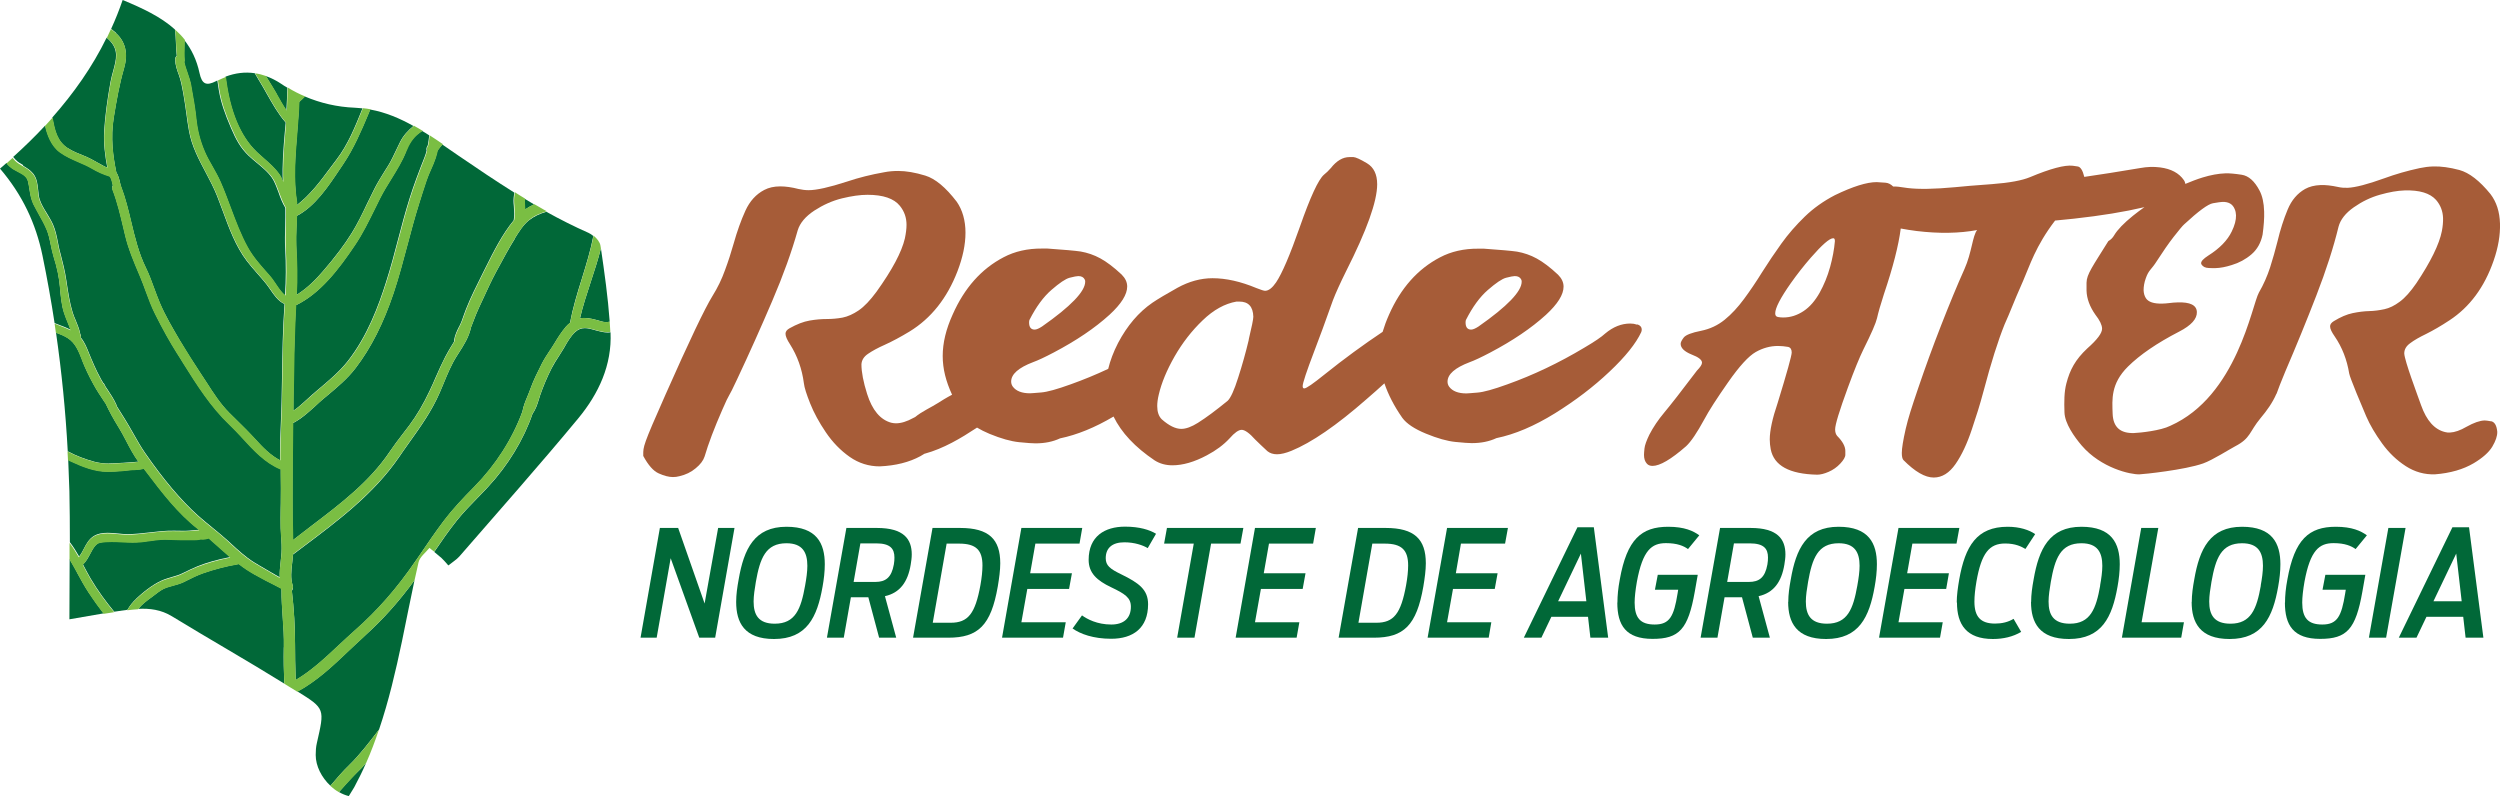
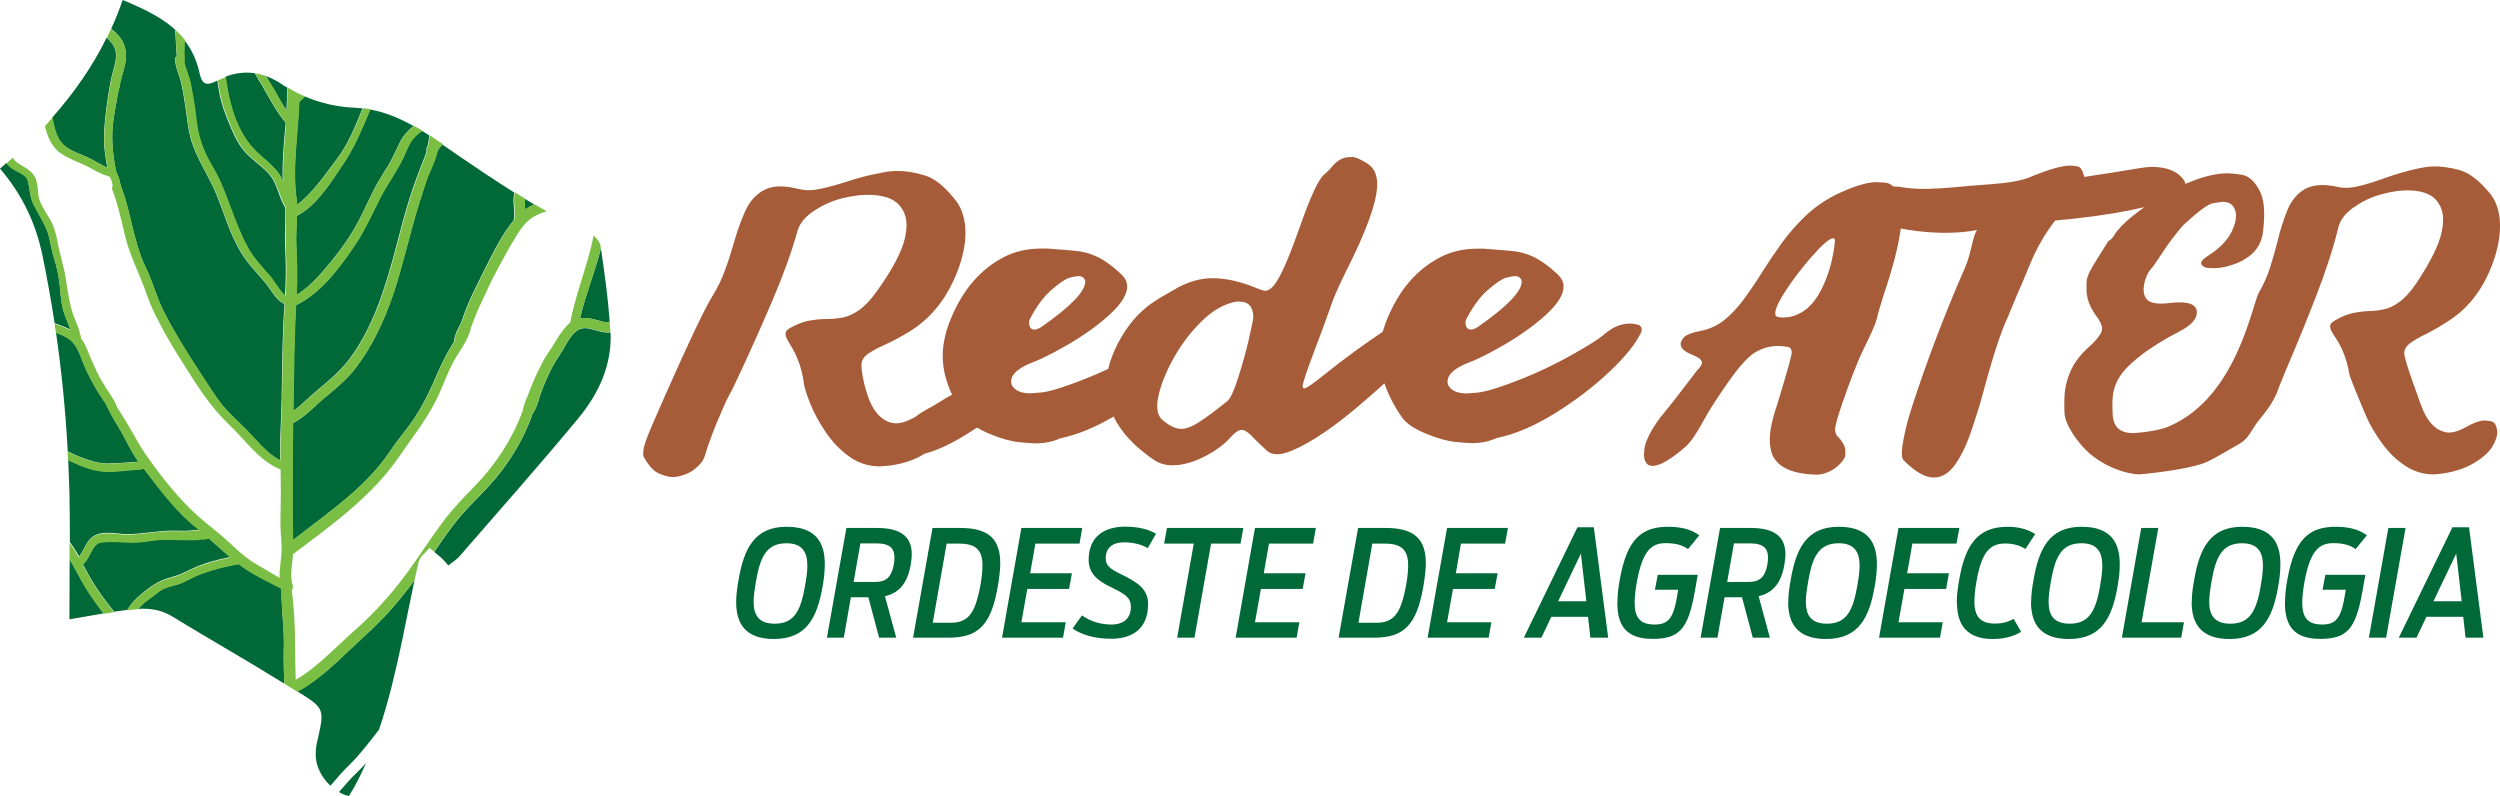
<svg xmlns="http://www.w3.org/2000/svg" id="Camada_2" viewBox="0 0 210.72 67.11">
  <defs>
    <style>
      .cls-1 {
        fill: #016838;
      }

      .cls-2 {
        fill: #a65c38;
      }

      .cls-3 {
        fill: #7abe43;
      }
    </style>
  </defs>
  <g id="Camada_1-2" data-name="Camada_1">
-     <polygon class="cls-1" points="55.62 44.5 57.16 44.5 59.39 50.87 60.53 44.5 61.91 44.5 60.28 53.75 58.94 53.75 56.53 47.05 55.35 53.75 53.99 53.75 55.62 44.5" />
    <path class="cls-1" d="M62.05,50.73c0-.61.09-1.24.21-1.89.44-2.56,1.32-4.44,4.03-4.44,2.55,0,3.23,1.4,3.23,3.16,0,.6-.07,1.24-.19,1.9-.45,2.55-1.32,4.4-4.09,4.4-2.5,0-3.19-1.39-3.19-3.12M67.86,49.36c.11-.61.19-1.17.19-1.67,0-1.12-.4-1.9-1.76-1.9-1.76,0-2.23,1.27-2.58,3.25-.1.6-.19,1.17-.19,1.66,0,1.11.4,1.87,1.78,1.87,1.74,0,2.21-1.24,2.56-3.21" />
    <path class="cls-1" d="M73.19,50.34h-1.47l-.6,3.41h-1.42l1.64-9.25h2.58c2.27,0,2.93.95,2.93,2.23,0,.28-.04.56-.09.87-.24,1.44-.9,2.37-2.17,2.65l.95,3.5h-1.44l-.91-3.41ZM73.78,49.05c.86,0,1.36-.36,1.56-1.47.04-.21.05-.42.05-.59,0-.74-.35-1.19-1.53-1.19h-1.34l-.57,3.25h1.84Z" />
    <path class="cls-1" d="M78.6,44.5h2.33c2.42,0,3.38.95,3.38,2.98,0,.57-.09,1.25-.21,1.96-.57,3.27-1.65,4.31-4.17,4.31h-2.97l1.64-9.25ZM80.13,52.49c1.46,0,2.07-.75,2.51-3.18.11-.62.17-1.17.17-1.65,0-1.29-.54-1.84-1.96-1.84h-1.06l-1.17,6.67h1.51Z" />
    <polygon class="cls-1" points="86.09 44.5 91.22 44.5 90.99 45.82 87.27 45.82 86.83 48.32 90.35 48.32 90.11 49.64 86.59 49.64 86.09 52.45 89.83 52.45 89.6 53.75 84.46 53.75 86.09 44.5" />
    <path class="cls-1" d="M90.4,52.98l.8-1.11c.43.31,1.27.77,2.47.77,1.06,0,1.65-.54,1.65-1.5,0-.77-.51-1.09-1.66-1.64-1.21-.57-1.9-1.21-1.9-2.31,0-1.99,1.36-2.8,3.07-2.8,1.22,0,2.07.27,2.61.6l-.7,1.21c-.4-.24-1.1-.49-1.97-.49-1.01,0-1.57.47-1.57,1.34,0,.62.36.9,1.31,1.36,1.49.73,2.26,1.29,2.26,2.52,0,2.01-1.27,2.91-3.11,2.91-1.5,0-2.6-.4-3.26-.87" />
    <polygon class="cls-1" points="100.62 45.82 98.12 45.82 98.36 44.5 104.8 44.5 104.56 45.82 102.08 45.82 100.68 53.75 99.22 53.75 100.62 45.82" />
    <polygon class="cls-1" points="105.78 44.5 110.91 44.5 110.68 45.82 106.96 45.82 106.52 48.32 110.04 48.32 109.8 49.64 106.28 49.64 105.78 52.45 109.52 52.45 109.29 53.75 104.15 53.75 105.78 44.5" />
    <path class="cls-1" d="M114.47,44.5h2.33c2.42,0,3.38.95,3.38,2.98,0,.57-.09,1.25-.21,1.96-.57,3.27-1.65,4.31-4.17,4.31h-2.97l1.64-9.25ZM116.01,52.49c1.46,0,2.07-.75,2.51-3.18.11-.62.17-1.17.17-1.65,0-1.29-.54-1.84-1.96-1.84h-1.06l-1.17,6.67h1.51Z" />
    <polygon class="cls-1" points="121.97 44.5 127.1 44.5 126.86 45.82 123.14 45.82 122.71 48.32 126.23 48.32 125.99 49.64 122.47 49.64 121.97 52.45 125.7 52.45 125.48 53.75 120.33 53.75 121.97 44.5" />
    <path class="cls-1" d="M132.95,44.44h1.39l1.21,9.31h-1.5l-.2-1.76h-3.09l-.84,1.76h-1.48l4.52-9.31ZM133.71,50.68l-.46-4.02-1.92,4.02h2.38Z" />
    <path class="cls-1" d="M136.33,50.79c0-.57.06-1.22.2-1.95.6-3.38,1.82-4.44,4.08-4.44,1.37,0,2.11.35,2.62.72l-.95,1.16c-.36-.26-.9-.5-1.86-.5-1.21,0-1.96.6-2.45,3.25-.12.69-.19,1.31-.19,1.76,0,1.3.49,1.85,1.69,1.85,1.26,0,1.62-.68,1.93-2.62l.05-.31h-1.96l.24-1.26h3.37l-.25,1.42c-.56,3.17-1.31,3.98-3.56,3.98s-2.97-1.15-2.97-3.06" />
    <path class="cls-1" d="M146.83,50.34h-1.47l-.6,3.41h-1.42l1.64-9.25h2.58c2.27,0,2.93.95,2.93,2.23,0,.28-.04.56-.09.87-.24,1.44-.9,2.37-2.17,2.65l.95,3.5h-1.44l-.91-3.41ZM147.41,49.05c.86,0,1.36-.36,1.56-1.47.04-.21.05-.42.05-.59,0-.74-.35-1.19-1.53-1.19h-1.34l-.57,3.25h1.84Z" />
    <path class="cls-1" d="M150.73,50.73c0-.61.09-1.24.21-1.89.44-2.56,1.32-4.44,4.03-4.44,2.55,0,3.23,1.4,3.23,3.16,0,.6-.07,1.24-.19,1.9-.45,2.55-1.32,4.4-4.09,4.4-2.5,0-3.2-1.39-3.2-3.12M156.55,49.36c.11-.61.19-1.17.19-1.67,0-1.12-.4-1.9-1.76-1.9-1.76,0-2.23,1.27-2.58,3.25-.1.6-.19,1.17-.19,1.66,0,1.11.4,1.87,1.78,1.87,1.74,0,2.21-1.24,2.56-3.21" />
    <polygon class="cls-1" points="160.02 44.5 165.15 44.5 164.91 45.82 161.19 45.82 160.75 48.32 164.27 48.32 164.04 49.64 160.52 49.64 160.02 52.45 163.75 52.45 163.52 53.75 158.38 53.75 160.02 44.5" />
    <path class="cls-1" d="M164.93,50.78c0-.59.09-1.24.21-1.94.5-2.82,1.48-4.44,4.08-4.44,1.02,0,1.82.27,2.32.62l-.82,1.25c-.34-.2-.84-.46-1.71-.46-1.34,0-2,.81-2.42,3.21-.11.65-.17,1.21-.17,1.69,0,1.26.51,1.85,1.74,1.85.57,0,1.1-.12,1.56-.4l.64,1.1c-.69.41-1.5.6-2.38.6-2.23,0-3.03-1.22-3.03-3.07" />
    <path class="cls-1" d="M171.2,50.73c0-.61.09-1.24.21-1.89.44-2.56,1.32-4.44,4.03-4.44,2.55,0,3.23,1.4,3.23,3.16,0,.6-.07,1.24-.19,1.9-.45,2.55-1.32,4.4-4.09,4.4-2.5,0-3.2-1.39-3.2-3.12M177.01,49.36c.11-.61.19-1.17.19-1.67,0-1.12-.4-1.9-1.76-1.9-1.76,0-2.23,1.27-2.58,3.25-.1.6-.19,1.17-.19,1.66,0,1.11.4,1.87,1.79,1.87,1.73,0,2.21-1.24,2.56-3.21" />
    <polygon class="cls-1" points="180.48 44.5 181.92 44.5 180.51 52.45 184.08 52.45 183.85 53.75 178.85 53.75 180.48 44.5" />
    <path class="cls-1" d="M184.74,50.73c0-.61.09-1.24.21-1.89.44-2.56,1.32-4.44,4.03-4.44,2.55,0,3.23,1.4,3.23,3.16,0,.6-.07,1.24-.19,1.9-.45,2.55-1.32,4.4-4.09,4.4-2.5,0-3.2-1.39-3.2-3.12M190.55,49.36c.11-.61.19-1.17.19-1.67,0-1.12-.4-1.9-1.76-1.9-1.76,0-2.23,1.27-2.58,3.25-.1.6-.19,1.17-.19,1.66,0,1.11.4,1.87,1.79,1.87,1.73,0,2.21-1.24,2.56-3.21" />
    <path class="cls-1" d="M192.6,50.79c0-.57.06-1.22.2-1.95.6-3.38,1.82-4.44,4.08-4.44,1.37,0,2.11.35,2.62.72l-.95,1.16c-.36-.26-.9-.5-1.86-.5-1.21,0-1.96.6-2.45,3.25-.12.69-.19,1.31-.19,1.76,0,1.3.49,1.85,1.69,1.85,1.26,0,1.62-.68,1.93-2.62l.05-.31h-1.96l.24-1.26h3.37l-.25,1.42c-.56,3.17-1.31,3.98-3.56,3.98s-2.97-1.15-2.97-3.06" />
    <polygon class="cls-1" points="201.31 44.5 202.76 44.5 201.12 53.75 199.67 53.75 201.31 44.5" />
    <path class="cls-1" d="M206.72,44.44h1.39l1.21,9.31h-1.5l-.2-1.76h-3.1l-.84,1.76h-1.49l4.52-9.31ZM207.49,50.68l-.46-4.02-1.92,4.02h2.38Z" />
    <path class="cls-2" d="M137.97,27.36c-.17-.06-.35-.09-.56-.09-.74,0-1.44.28-2.11.84-.31.29-.9.69-1.77,1.2-2.12,1.27-4.28,2.3-6.49,3.09-1.16.42-1.99.65-2.5.69-.51.04-.82.07-.94.07-.69,0-1.17-.19-1.45-.56-.1-.14-.14-.28-.14-.43,0-.62.62-1.17,1.86-1.64.39-.14.97-.41,1.73-.81,1.9-1,3.47-2.06,4.7-3.18,1-.92,1.49-1.71,1.49-2.38,0-.37-.16-.7-.47-1.01-.66-.62-1.26-1.07-1.79-1.36-.53-.29-1.09-.48-1.66-.58-.47-.07-1.41-.15-2.8-.25h-.46c-1.22-.01-2.3.24-3.23.73-1.88.98-3.31,2.59-4.3,4.83-.22.49-.4.98-.54,1.45-1.63,1.09-3.26,2.28-4.88,3.58-.98.79-1.55,1.19-1.73,1.19-.09,0-.13-.07-.13-.2,0-.24.32-1.22.97-2.92.42-1.09.95-2.53,1.58-4.31.23-.6.6-1.42,1.11-2.45,1.74-3.44,2.62-5.88,2.62-7.33,0-.84-.29-1.43-.86-1.77-.57-.34-.95-.51-1.14-.52h-.33c-.57,0-1.09.31-1.58.93-.18.21-.38.4-.58.56-.47.41-1.15,1.88-2.03,4.4-.83,2.36-1.49,3.91-2,4.67-.32.47-.63.71-.93.71-.1,0-.35-.08-.73-.23-1.32-.55-2.55-.83-3.7-.83-.99,0-1.98.27-2.96.81-.93.52-1.64.94-2.11,1.26-1.16.8-2.12,1.93-2.89,3.39-.39.76-.66,1.48-.83,2.18-1.04.49-2.09.92-3.15,1.3-1.16.42-1.99.65-2.5.69-.51.04-.82.07-.94.07-.69,0-1.17-.19-1.45-.56-.1-.14-.14-.28-.14-.43,0-.62.62-1.17,1.86-1.64.39-.14.97-.41,1.73-.81,1.9-1,3.47-2.06,4.7-3.18,1-.92,1.49-1.71,1.49-2.38,0-.37-.16-.7-.47-1.01-.66-.62-1.26-1.07-1.79-1.36-.53-.29-1.09-.48-1.66-.58-.47-.07-1.4-.15-2.8-.25h-.46c-1.22-.01-2.3.24-3.23.73-1.88.98-3.31,2.59-4.3,4.83-.56,1.23-.84,2.39-.84,3.49s.27,2.14.79,3.27c-.48.25-.91.52-1.19.7-.51.33-1.39.73-1.92,1.18-.05.02-.09.04-.14.07-.56.31-1.05.46-1.48.46-.14,0-.27-.02-.4-.05-.92-.25-1.6-1.06-2.03-2.42-.32-1.01-.48-1.85-.48-2.5.02-.35.2-.65.56-.89.35-.24.82-.5,1.41-.76.64-.29,1.33-.66,2.09-1.12,1.81-1.11,3.16-2.8,4.04-5.09.44-1.15.67-2.23.67-3.24s-.25-1.91-.74-2.61c-.92-1.2-1.8-1.94-2.65-2.2-.85-.26-1.61-.39-2.28-.39-.39,0-.79.03-1.19.11-1.08.19-2.13.45-3.14.79-1.48.48-2.55.72-3.22.72-.3,0-.58-.04-.85-.1-.58-.15-1.09-.22-1.54-.22-.52,0-.97.1-1.35.3-.69.36-1.22.94-1.59,1.75-.37.81-.7,1.74-.99,2.77-.21.74-.45,1.49-.73,2.24-.27.76-.62,1.48-1.05,2.17-.65,1.05-1.97,3.82-3.96,8.31-1.93,4.35-1.88,4.4-1.88,5.08v.1c.42.78.85,1.27,1.3,1.47.44.2.85.31,1.2.31.18,0,.36-.02.54-.07.53-.12.99-.34,1.38-.67.39-.32.64-.65.75-.99.32-1.09.82-2.41,1.5-3.96.67-1.55.42-.77,1.25-2.57,1.03-2.19,2.01-4.38,2.95-6.58.94-2.19,1.65-4.18,2.15-5.96.19-.62.66-1.17,1.4-1.66.74-.48,1.52-.83,2.33-1.03.82-.2,1.53-.3,2.15-.3,1.32,0,2.23.31,2.73.93.38.47.56,1,.56,1.6,0,.34-.05.72-.14,1.15-.27,1.15-1.07,2.65-2.39,4.49-.53.72-1.03,1.25-1.5,1.57-.47.32-.92.52-1.36.61-.44.08-.88.12-1.33.12s-.94.04-1.45.13c-.52.09-1.08.31-1.69.65-.23.13-.34.28-.34.46,0,.21.13.51.38.89.62.98,1.01,2.07,1.17,3.29.04.36.22.92.53,1.7.31.78.75,1.59,1.32,2.43.57.84,1.24,1.53,2.01,2.07.77.54,1.62.8,2.53.8,1.35-.06,2.49-.35,3.43-.86.12-.07.24-.14.35-.21h.02s0,0,0,0c0,0,0,0,0,0,1.58-.43,3.04-1.3,4.36-2.17.01,0,.02-.02.04-.03.3.18.65.36,1.06.53.97.4,1.8.63,2.48.7.68.07,1.15.1,1.39.1.79,0,1.47-.14,2.07-.42,1.44-.3,2.94-.91,4.51-1.84.66,1.36,1.82,2.59,3.47,3.7.43.27.92.41,1.49.41.88,0,1.85-.28,2.9-.84.78-.41,1.42-.89,1.92-1.43.42-.48.76-.72,1.02-.72s.65.27,1.14.82c.27.27.62.6,1.03.98.21.17.48.26.81.26s.74-.1,1.21-.29c1.69-.69,3.81-2.14,6.34-4.36.55-.47,1.05-.92,1.5-1.33.32.94.81,1.91,1.51,2.91.36.49,1.02.93,1.99,1.33.97.4,1.79.63,2.48.7.68.07,1.15.1,1.39.1.79,0,1.47-.14,2.07-.42,1.56-.32,3.2-1.02,4.93-2.09,1.72-1.07,3.26-2.24,4.6-3.51,1.35-1.27,2.24-2.39,2.68-3.34.03-.08.04-.15.04-.22,0-.19-.11-.33-.34-.42M123.57,26.95c.55-1.08,1.16-1.92,1.84-2.51.68-.59,1.19-.94,1.54-1.03.35-.09.6-.14.73-.14.27,0,.45.1.54.29.03.05.04.11.04.18,0,.82-1.21,2.08-3.64,3.78-.26.17-.47.26-.62.26-.31,0-.47-.2-.47-.6,0-.1.01-.17.04-.24M86.78,26.95c.55-1.08,1.16-1.92,1.84-2.51.68-.59,1.19-.94,1.54-1.03.35-.09.6-.14.73-.14.27,0,.45.1.54.29.03.05.04.11.04.18,0,.82-1.21,2.08-3.64,3.78-.26.17-.47.26-.62.26-.31,0-.47-.2-.47-.6,0-.1.01-.17.04-.24M105.26,28.63c-.26,1.09-.56,2.16-.9,3.21-.33,1.05-.63,1.7-.88,1.94-.98.8-1.81,1.42-2.51,1.86-.54.34-1.01.51-1.4.51-.49,0-1.04-.27-1.65-.81-.25-.25-.38-.62-.38-1.11,0-.28.04-.6.13-.97.23-.99.67-2.05,1.33-3.21.66-1.15,1.45-2.17,2.37-3.05.91-.88,1.87-1.41,2.85-1.58h.22c.78-.01,1.18.42,1.2,1.28,0,.2-.13.84-.39,1.93" />
    <path class="cls-2" d="M209.96,35.51c-.26-.05-.44-.07-.54-.07-.4.01-.91.19-1.52.53-.53.31-.99.47-1.41.49-.13,0-.26,0-.39-.04-.9-.21-1.57-.97-2.03-2.26-.34-.96-1.39-3.74-1.42-4.37,0-.34.17-.63.51-.87.33-.25.77-.5,1.33-.77.6-.3,1.26-.68,1.97-1.15,1.71-1.12,2.95-2.8,3.72-5.02.39-1.12.57-2.17.54-3.14-.03-1-.3-1.82-.8-2.48-.92-1.13-1.79-1.8-2.62-2.03-.83-.22-1.56-.32-2.21-.3-.38.01-.76.06-1.14.14-1.03.22-2.03.51-2.99.86-1.41.51-2.43.77-3.07.8-.29.01-.56-.01-.82-.07-.56-.12-1.05-.18-1.49-.16-.5.02-.93.13-1.29.33-.65.37-1.14.94-1.47,1.74-.33.79-.62,1.69-.86,2.7-.18.72-.39,1.45-.62,2.18-.24.73-.55,1.44-.94,2.11-.59,1.03-1.84,8.73-7.47,11.23-.81.41-2.54.59-3.05.61-1.17.04-1.77-.5-1.81-1.63-.04-1.2-.17-2.52,1.29-3.97,1-.99,2.44-1.98,4.32-2.95,1.01-.52,1.51-1.07,1.49-1.65-.02-.58-.57-.85-1.64-.81-.22,0-.46.03-.73.06-.19.02-.37.04-.54.04-.71.02-1.18-.13-1.39-.46-.12-.19-.18-.41-.19-.67,0-.3.05-.64.19-1.02.25-.71.46-.69.94-1.46.49-.76.95-1.43,1.4-2.01.45-.57.74-.93.89-1.06,1.2-1.11,2.01-1.71,2.43-1.78.42-.07.68-.11.78-.11.53-.02.88.18,1.05.61.07.15.1.33.11.52.01.39-.11.85-.36,1.36-.36.75-1.02,1.43-1.99,2.04-.4.26-.6.47-.59.64,0,.03.01.07.03.1.12.19.32.29.61.3.28.01.47.02.56.01.42-.01.88-.1,1.38-.26.61-.18,1.17-.48,1.66-.9s.8-.98.94-1.67c.1-.74.15-1.39.13-1.94-.02-.73-.15-1.32-.39-1.77-.42-.8-.92-1.24-1.5-1.33-.58-.09-1.04-.13-1.37-.12-.6.02-1.24.14-1.93.35-.49.15-.97.34-1.45.54-.02-.1-.05-.21-.12-.31-.42-.61-1.09-.96-2.01-1.08-.55-.07-1.1-.05-1.65.05-1.84.31-3.42.56-4.74.75-.13-.55-.32-.85-.56-.88-.24-.04-.38-.06-.41-.06-.68-.08-1.88.24-3.6.96-.67.28-1.74.48-3.21.59-1.47.11-2.52.19-3.14.26-1.72.16-3.04.18-3.95.07l-.79-.11c-.15-.02-.3-.02-.45-.02-.19-.19-.4-.3-.64-.32-.45-.03-.69-.05-.75-.05-.84,0-2.01.37-3.52,1.1-.96.5-1.81,1.1-2.54,1.81-.73.71-1.39,1.46-1.97,2.27-.58.81-1.12,1.61-1.63,2.42-.5.81-1.01,1.56-1.52,2.25-.51.69-1.05,1.28-1.63,1.75-.58.47-1.24.78-1.98.93-.81.16-1.3.35-1.47.57-.17.22-.26.4-.26.53,0,.35.31.65.92.9.58.22.88.45.88.69,0,.16-.15.38-.43.67-1.32,1.75-2.24,2.92-2.75,3.53-.51.61-.93,1.23-1.26,1.87-.24.5-.38.88-.41,1.16-.03.27-.04.46-.04.54,0,.32.08.57.25.75.11.12.27.18.47.18.62,0,1.56-.55,2.83-1.66.42-.39.92-1.14,1.52-2.24.39-.74,1.07-1.79,2.02-3.15.95-1.36,1.73-2.21,2.33-2.55.6-.34,1.23-.51,1.87-.51.28,0,.57.03.86.08.2.05.3.21.3.47s-.39,1.67-1.18,4.24c-.45,1.32-.67,2.35-.67,3.09,0,.28.03.55.08.82.27,1.39,1.58,2.1,3.92,2.15.27,0,.59-.08.96-.24.37-.16.7-.39.98-.69.28-.3.43-.55.43-.75,0-.21,0-.31,0-.32,0-.38-.23-.81-.69-1.27-.11-.13-.17-.31-.17-.55,0-.4.36-1.57,1.07-3.51.55-1.5.99-2.57,1.31-3.22.68-1.36,1.06-2.24,1.15-2.64.1-.45.29-1.13.58-2.02.77-2.28,1.24-4.12,1.42-5.54.43.08.86.15,1.33.21,1.9.23,3.6.2,5.11-.08-.39.47-.45,1.91-1.07,3.29-.62,1.38-1.27,2.96-1.97,4.75-.7,1.79-1.34,3.55-1.93,5.29-.59,1.74-.82,2.45-1.05,3.42-.22.97-.33,1.65-.33,2.04,0,.28.04.48.13.59.98.99,1.83,1.48,2.56,1.48.71,0,1.32-.39,1.84-1.14.52-.75.98-1.73,1.38-2.94s.62-1.86.99-3.24c.62-2.35,1.21-4.21,1.76-5.58.12-.27.23-.53.34-.78.48-1.18.89-2.15,1.23-2.91.55-1.25,1.03-2.9,2.69-5.07.05,0,.58-.05,1.6-.16,2.27-.25,4.24-.57,5.93-.97-.34.24-.66.48-.96.72-.78.63-1.31,1.18-1.59,1.65-.12.21-.29.38-.49.49-1.32,2.13-1.83,2.79-1.84,3.51v.67c.02.67.27,1.35.75,2.03.36.46.55.85.56,1.16.01.38-.4.93-1.25,1.68-1,.94-1.46,1.79-1.76,2.95-.19.72-.19,1.55-.16,2.44.03.93.82,2.05,1.45,2.79,1.63,1.9,4.12,2.46,4.88,2.43.33-.01,3.81-.37,5.36-.92.77-.27,2.32-1.25,2.69-1.44,1.33-.69,1.18-1.21,2.15-2.38.53-.63,1.01-1.3,1.33-2.04,0,0,.02-.01.02-.02.16-.45.32-.87.73-1.86.92-2.14,1.79-4.27,2.62-6.41.83-2.14,1.45-4.07,1.87-5.8.16-.6.59-1.15,1.29-1.64.7-.49,1.43-.84,2.21-1.06.78-.22,1.46-.34,2.06-.36,1.27-.04,2.15.23,2.66.8.38.44.57.95.59,1.52.01.33-.02.7-.1,1.11-.22,1.11-.94,2.58-2.15,4.39-.49.71-.95,1.23-1.4,1.56-.44.33-.87.54-1.29.63-.42.09-.84.15-1.28.16-.44.01-.9.07-1.39.17-.49.1-1.03.33-1.6.68-.21.13-.32.28-.31.45,0,.2.14.48.39.84.63.92,1.03,1.96,1.22,3.12.05.34,1.11,2.86,1.43,3.6.32.74.77,1.5,1.34,2.29.57.79,1.24,1.43,2,1.92.76.49,1.58.72,2.46.69,1.3-.1,2.39-.42,3.27-.94.75-.45,1.27-.91,1.56-1.39.29-.49.43-.9.42-1.26-.05-.54-.23-.83-.53-.89M154.25,22.52c-.21.77-.51,1.49-.88,2.16-.38.67-.82,1.19-1.35,1.54s-1.09.54-1.71.54c-.14,0-.29-.01-.45-.04-.16-.03-.23-.13-.23-.31,0-.45.44-1.3,1.32-2.55.53-.75,1.09-1.46,1.67-2.13.96-1.1,1.59-1.65,1.9-1.65.1,0,.14.08.14.25-.06.7-.2,1.43-.41,2.2" />
    <path class="cls-1" d="M48.88,26.83c.11-.02.22-.03.35-.03.44,0,.89.12,1.42.28.15.05.31.07.45.07.1,0,.19-.01.29-.04-.15-2.07-.44-4.13-.74-6.18-.24.96-.55,1.89-.85,2.81-.33,1-.67,2.04-.91,3.08" />
    <path class="cls-1" d="M50.17,27.83c-.31-.09-.6-.17-.88-.17-.31,0-.57.11-.81.33-.36.33-.62.77-.87,1.21l-.09.16c-.13.22-.27.43-.4.64-.23.35-.44.69-.63,1.05-.38.75-.7,1.51-.96,2.26-.04.1-.07.21-.1.32-.13.43-.27.87-.54,1.24-.74,2.17-2.08,4.38-3.78,6.2-.29.32-.6.63-.89.93-.58.59-1.17,1.2-1.7,1.86-.68.85-1.31,1.76-1.92,2.66.21.17.41.34.61.51.17.15.31.33.58.63.36-.29.69-.49.93-.76,3.36-3.87,6.76-7.7,10.03-11.65,1.7-2.06,2.84-4.48,2.71-7.24-.07,0-.14.02-.21.02-.37,0-.72-.1-1.06-.19" />
    <path class="cls-1" d="M25.17,9.47c-.04.57-.08,1.15-.13,1.72-.16,1.93-.32,3.93-.02,5.88.01.09,0,.17-.03.24,1.14-.87,2.02-2.04,2.86-3.18.17-.23.34-.46.52-.69.96-1.26,1.57-2.77,2.16-4.24,0-.02.02-.05.03-.07-.21-.02-.43-.04-.65-.05-1.5-.06-2.9-.39-4.22-.95-.15.16-.31.31-.48.46-.01.3-.03.59-.04.87" />
    <path class="cls-1" d="M6.52,48.28c-.21-.38-.42-.77-.65-1.15,0,1.66-.02,3.34-.02,5.07,1.09-.18,2.01-.35,2.89-.5-.41-.53-.83-1.11-1.27-1.77-.35-.53-.66-1.1-.96-1.65" />
-     <path class="cls-1" d="M1.93,13.96c.3.18.61.36.86.66.33.41.38.92.43,1.41.03.28.05.54.12.76.13.41.36.79.61,1.19.18.3.37.61.52.94.21.48.32,1.02.42,1.54.05.26.1.51.16.75l.03.09c.21.8.4,1.55.52,2.37l.02.14c.13.85.26,1.73.51,2.54.07.23.17.45.26.67.15.36.3.73.38,1.14.04.06.05.13.05.2,0,.03,0,.07,0,.1.31.38.5.85.65,1.23.29.71.63,1.53,1.07,2.31.05.09.1.17.16.27.04.02.07.06.09.1.03.05.05.11.08.16l.03.06c.05.07.1.15.15.22.28.42.57.86.77,1.32.02.04.02.08.03.11.22.36.45.71.67,1.07.25.4.48.81.71,1.21.31.55.63,1.12.99,1.64,1.55,2.24,3.01,3.98,4.48,5.3.39.35.8.68,1.19,1,.42.35.86.7,1.28,1.08.09.08.18.17.27.25.61.56,1.25,1.15,1.95,1.59.32.2.65.39.98.58.18.11.37.21.55.32l.06.03c.12.07.36.22.6.35-.02-.45.03-.91.08-1.35.03-.25.05-.49.07-.73.03-.45,0-.91-.03-1.37-.01-.22-.03-.45-.04-.67-.02-.56,0-1.12,0-1.66,0-.16,0-.32.01-.48.02-.84,0-1.69,0-2.52v-.34c-1.3-.53-2.28-1.59-3.22-2.62-.38-.41-.73-.79-1.11-1.15-1.57-1.49-2.75-3.37-3.89-5.18-.17-.28-.35-.55-.52-.83-.61-.96-1.21-2.04-1.84-3.3-.31-.63-.55-1.28-.79-1.91-.15-.42-.32-.85-.49-1.27l-.08-.19c-.46-1.09-.9-2.11-1.18-3.29-.04-.18-.09-.37-.13-.55-.26-1.09-.52-2.22-.93-3.28-.05-.12-.04-.25.03-.35-.05-.27-.16-.73-.3-.78-.51-.16-.97-.36-1.48-.66-.36-.21-.75-.38-1.13-.54-.52-.22-1.06-.46-1.54-.81-.75-.54-1.09-1.5-1.26-2.25-.85.92-1.76,1.8-2.7,2.65.07.08.14.16.21.24.18.18.4.32.64.45" />
    <path class="cls-1" d="M9.2,39.06c.32,0,.63-.02.93-.04.04,0,.12,0,.22-.01.64-.04,1.08-.07,1.32-.1-.4-.55-.72-1.15-1.02-1.73-.21-.4-.43-.82-.68-1.22-.4-.65-.75-1.28-1.05-1.93l-.13-.19c-.31-.46-.62-.93-.9-1.44-.39-.7-.71-1.38-.98-2.08v-.02c-.28-.72-.55-1.39-1.18-1.8-.29-.19-.65-.34-1.01-.47.48,3.32.81,6.66.99,10.01.67.36,1.44.66,2.25.88.38.1.78.15,1.25.15" />
    <path class="cls-1" d="M5.95,27.79c-.07-.21-.16-.43-.25-.65-.1-.25-.21-.52-.3-.79-.22-.68-.28-1.41-.34-2.12-.07-.82-.24-1.68-.54-2.62-.1-.33-.17-.67-.24-1-.09-.44-.17-.85-.33-1.24-.19-.46-.42-.88-.67-1.32-.15-.26-.3-.54-.44-.81-.21-.43-.29-.89-.36-1.34-.03-.22-.07-.43-.12-.64-.1-.41-.44-.59-.85-.8-.25-.13-.5-.26-.71-.46-.09-.08-.17-.17-.25-.27-.18.16-.36.33-.55.48,1.9,2.23,3.02,4.63,3.58,7.33.39,1.89.73,3.79,1.02,5.69.14.06.29.11.43.17.3.11.62.23.91.39" />
    <path class="cls-1" d="M7.07,46.25c.21-.41.43-.83.87-1.09.29-.17.65-.25,1.14-.25.3,0,.61.03.91.06.26.03.5.05.71.05h.04c.61,0,1.24-.07,1.84-.14.67-.08,1.37-.16,2.07-.15h.03c.23,0,.47.01.71.01s.43,0,.62-.02c.04,0,.11-.01.19-.02.18-.02.43-.04.61-.04-.04-.04-.09-.07-.13-.1-1.71-1.33-3.04-3.09-4.33-4.79l-.22-.29c-.18.07-.44.09-.79.11-.06,0-.11,0-.13,0-.63.07-1.37.15-2.1.15h-.05c-1.1,0-2.17-.45-2.99-.83-.11-.05-.21-.1-.32-.16.04.89.07,1.77.1,2.66.03,1.42.04,2.85.04,4.29.3.39.55.8.78,1.2.16-.19.29-.43.41-.67" />
-     <path class="cls-1" d="M43.41,20.08v.02c-.51.81-.97,1.67-1.42,2.5l-.19.35c-.39.72-.73,1.48-1.07,2.21-.13.28-.26.56-.39.84-.17.36-.31.74-.45,1.1-.06.16-.12.33-.19.49-.17.82-.62,1.52-1.05,2.19-.05.08-.11.17-.16.25-.45.71-.78,1.51-1.1,2.29-.1.25-.2.49-.31.74-.68,1.58-1.61,2.88-2.59,4.25-.28.4-.58.81-.86,1.23-2.1,3.07-5.12,5.34-8.04,7.53-.3.22-.59.45-.89.67-.02.24-.04.47-.07.7-.08.68-.15,1.32.04,1.91.05.16.03.32-.07.44.18,1.57.27,3.08.27,4.49,0,.91.01,1.86.05,3.05,1.34-.79,2.5-1.88,3.63-2.94.44-.41.89-.83,1.34-1.23,1.93-1.7,3.56-3.56,5.14-5.87l.34-.49c.64-.95,1.31-1.93,2.01-2.86.77-1.02,1.63-1.93,2.6-2.91,1.81-1.84,3.21-4.03,4.05-6.33.08-.46.27-.91.45-1.34.08-.21.17-.4.23-.59.26-.72.59-1.38.96-2.11.19-.38.42-.72.64-1.06.14-.21.29-.43.42-.65.28-.47.59-.96.97-1.41.11-.12.22-.23.34-.32.24-1.27.62-2.52,1-3.72.36-1.17.74-2.39.97-3.61-.13-.11-.27-.2-.4-.26-1.22-.54-2.41-1.14-3.56-1.78-.56.17-1.04.38-1.48.73-.49.4-.84.97-1.18,1.52" />
    <path class="cls-1" d="M11.5,50.44c.85-.79,1.64-1.33,2.34-1.6.22-.08.45-.15.66-.21.32-.09.63-.18.92-.33.41-.2.81-.4,1.23-.57.8-.32,1.68-.57,2.76-.78-.38-.32-.74-.65-1.1-.97-.23-.21-.47-.42-.71-.63-.16.04-.34.09-.52.09-.05,0-.1,0-.15-.01-.22.05-.47.06-.69.06-.07,0-.14,0-.21,0-.12,0-.24,0-.33,0-.11,0-.23,0-.36,0-.24,0-.49-.01-.73-.02-.23-.01-.47-.02-.7-.02-.45,0-.9.07-1.34.13-.23.03-.47.07-.7.09-.21.02-.44.03-.69.03-.3,0-.61-.02-.9-.03-.29-.02-.59-.03-.87-.03-.37,0-.67.02-.95.08-.39.07-.61.49-.85.94-.17.33-.35.67-.62.91l.07.13c.18.34.37.7.56,1.03.61,1.04,1.33,2.01,2.01,2.83.11-.02.22-.04.34-.05.26-.04.51-.08.77-.11.21-.36.45-.67.76-.95" />
    <path class="cls-1" d="M29.86,66.35c.36-.67.7-1.36,1-2.05-.24.28-.49.55-.76.8-.54.51-1.04,1.09-1.53,1.66.26.15.54.27.83.34.15-.24.31-.49.46-.75" />
    <path class="cls-1" d="M23.93,54.55c.02-.84-.04-1.7-.1-2.53-.05-.76-.11-1.54-.1-2.31,0-.02-.02-.04-.03-.06,0-.02-.02-.05-.02-.07-.11-.05-.23-.11-.31-.16-.04-.02-.08-.05-.11-.06-.59-.29-1.21-.62-1.84-.97-.41-.24-.84-.52-1.29-.86-1.09.19-2.08.45-3.02.78-.5.18-.97.41-1.46.66l-.09.05c-.33.16-.68.26-1.02.35-.17.05-.32.09-.48.14-.36.12-.67.35-.99.6-.09.07-.18.14-.28.21-.42.3-.82.61-1.14,1,.96-.05,1.92.06,2.85.63,3.14,1.92,6.34,3.73,9.46,5.67-.04-1.01-.06-2.03-.04-3.05" />
    <path class="cls-1" d="M31.79,61.7l.16-.21s0,0,0,0c.82-2.42,1.4-4.92,1.93-7.43.36-1.72.69-3.45,1.06-5.16-1.32,1.81-2.68,3.33-4.22,4.71-.43.39-.87.81-1.3,1.21-1.33,1.27-2.71,2.58-4.35,3.46,2.35,1.46,2.29,1.47,1.64,4.34-.08.33-.1.68-.1,1.02,0,.92.49,1.89,1.24,2.59.51-.6,1.03-1.21,1.6-1.76.87-.85,1.61-1.83,2.34-2.77" />
    <path class="cls-1" d="M34.22,12.77c-.33.83-.81,1.59-1.26,2.33-.32.51-.64,1.04-.92,1.58-.16.32-.32.65-.48.97-.49,1-1,2.04-1.64,2.99-1.38,2.06-2.94,4.1-4.99,5.09-.14,2.67-.18,5.33-.21,7.9v1c.44-.31.85-.68,1.27-1.07.22-.2.45-.41.68-.6l.14-.12c.88-.74,1.79-1.5,2.5-2.4,1.65-2.1,2.6-4.67,3.23-6.67.38-1.19.71-2.42,1.02-3.62.29-1.11.6-2.27.95-3.39.37-1.18.79-2.28,1.27-3.5.07-.18.13-.36.18-.57-.03-.1-.02-.21.03-.32.02-.04.04-.09.07-.13.05-.27.09-.55.12-.83-.2-.13-.4-.26-.61-.38-.14.1-.29.2-.42.31-.39.33-.7.79-.95,1.42" />
    <path class="cls-1" d="M28.92,13.84c-.09.14-.19.29-.29.43-.98,1.47-2.08,3.13-3.62,3.93,0,.32-.02.65-.03.96-.02.51-.04,1.03-.02,1.53.06,1.46.11,2.79.03,4.15v.02c.93-.57,1.68-1.36,2.24-2.01,1.02-1.18,1.82-2.24,2.43-3.23.48-.77.88-1.61,1.27-2.43.21-.43.43-.88.65-1.32.26-.51.57-1,.86-1.47.1-.15.19-.31.29-.46.26-.43.47-.88.69-1.35.09-.19.18-.39.28-.58.29-.59.7-1.02,1.15-1.39-1.14-.64-2.33-1.15-3.65-1.39-.05.12-.1.24-.15.36-.6,1.43-1.23,2.91-2.13,4.25" />
    <path class="cls-1" d="M36.7,13.33c-.11.33-.25.66-.39.97-.13.31-.27.62-.38.94-.23.69-.44,1.36-.64,2.01-.35,1.11-.65,2.26-.95,3.38-.36,1.34-.72,2.72-1.17,4.07-.85,2.54-1.89,4.61-3.19,6.31-.68.9-1.57,1.64-2.43,2.36l-.28.23c-.24.2-.47.41-.69.62-.58.53-1.17,1.07-1.9,1.45-.03,2.43-.04,4.41-.04,6.23,0,1.12,0,2.37.05,3.63.54-.42,1.08-.83,1.61-1.24,2.38-1.81,4.84-3.67,6.55-6.22.35-.52.73-1.02,1.1-1.5.18-.24.37-.48.55-.72.63-.85,1.18-1.78,1.72-2.93.17-.36.34-.73.49-1.09.25-.57.52-1.17.81-1.74.21-.4.44-.79.67-1.16l.09-.15s0-.1,0-.15c.07-.39.23-.73.39-1.05.03-.06.06-.12.09-.17.13-.26.22-.53.32-.82.06-.18.13-.36.2-.54.4-1.01.89-1.98,1.43-3.06.07-.15.15-.29.22-.44.69-1.38,1.4-2.8,2.37-3.98.07-.4.04-.79.01-1.21,0-.08-.01-.15-.02-.23-.02-.31.01-.6.07-.89-1.59-1-3.15-2.05-4.7-3.11-.46-.31-.92-.63-1.38-.95-.15.17-.3.34-.42.54-.05.23-.11.43-.17.62" />
    <path class="cls-1" d="M44.24,17.31v.05c.01.1.02.2.02.3.23-.16.48-.3.76-.43-.26-.15-.53-.31-.79-.47-.01.18-.02.37,0,.55" />
    <path class="cls-1" d="M9.76,2.78c.82.73,1.05,1.74.69,2.98-.39,1.34-.62,2.65-.86,4.11-.29,1.76-.06,3.33.21,4.65.18.28.26.62.33.94.02.08.04.15.05.22,0,.02.02.04.03.07.37.98.62,2,.85,2.98.31,1.28.63,2.61,1.22,3.82.28.57.5,1.17.71,1.75.15.4.3.82.47,1.22.47,1.1,1.1,2.16,1.7,3.19l.02.03c.57.96,1.18,1.91,1.78,2.82l.1.15c.11.17.23.35.34.52.59.92,1.15,1.79,1.9,2.55.25.25.51.51.76.75.49.48.99.98,1.46,1.5.61.67,1.26,1.35,2.08,1.77,0-.18,0-.36,0-.54,0-.86.03-1.73.07-2.57.02-.58.05-1.18.06-1.77.02-.68.03-1.36.04-2.05.03-2.04.06-4.16.21-6.24-.55-.26-.9-.78-1.21-1.24l-.05-.07c-.31-.46-.7-.89-1.07-1.31-.29-.33-.59-.67-.86-1.03-.93-1.23-1.48-2.73-2.01-4.18-.15-.42-.32-.86-.48-1.27-.27-.68-.62-1.35-.96-1.99-.58-1.09-1.18-2.21-1.41-3.5-.09-.51-.17-1.02-.23-1.52-.07-.49-.14-1.01-.23-1.51l-.04-.23c-.09-.5-.18-.97-.35-1.45-.16-.43-.31-.85-.32-1.32,0-.1.03-.2.1-.26.01-.01.02-.02.04-.03-.04-.36-.06-.72-.07-1.07-.02-.41-.03-.8-.09-1.17-1.2-1.08-2.76-1.8-4.4-2.48-.29.84-.61,1.65-.97,2.43.06.05.12.1.18.15.08.07.17.14.24.2" />
    <path class="cls-1" d="M5.74,12.5c.41.27.91.46,1.31.62.41.16.79.37,1.16.58.2.11.41.23.62.34.05.02.12.05.21.07-.18-.96-.33-2.05-.26-3.11.08-1.22.26-2.59.53-4.08.06-.32.14-.62.22-.91.28-1.02.5-1.82-.33-2.64-.07-.07-.14-.13-.21-.2-1.21,2.48-2.78,4.69-4.58,6.73,0,0,0,.01,0,.02.2,1.06.37,1.97,1.32,2.59" />
    <path class="cls-1" d="M23.29,7.9c.27.48.54.97.85,1.43.04-.64.06-1.29.08-1.94-.17-.1-.35-.2-.51-.32-.44-.29-.87-.51-1.31-.66.1.17.21.34.31.5.2.32.4.65.59.98" />
    <path class="cls-1" d="M15.54,5.05c0,.06,0,.12-.03.17.06.31.17.62.28.93.12.33.24.68.3,1.05l.02.13c.16.89.33,1.82.42,2.74.1.93.33,1.84.71,2.71.19.44.43.87.67,1.28.23.41.48.84.67,1.29.31.71.59,1.45.85,2.16.42,1.12.84,2.27,1.42,3.32.45.82,1.1,1.54,1.71,2.23l.13.15c.18.21.36.46.52.7.25.37.5.75.81.99.09-1.33.09-2.62.02-3.92-.04-.65-.02-1.32,0-1.95.01-.49.02-1.01.01-1.51-.26-.42-.42-.86-.57-1.29-.13-.35-.25-.68-.42-1.01-.29-.56-.86-1.04-1.42-1.5-.24-.2-.46-.38-.66-.57-.71-.67-1.09-1.38-1.51-2.36-.49-1.14-.85-2.12-1.03-3.21-.04-.27-.08-.53-.12-.8-.03.02-.06.03-.09.05-.85.44-1.21.26-1.41-.66-.24-1.13-.69-2.04-1.29-2.8,0,.17,0,.34-.01.51-.01.43-.02.83.01,1.19" />
    <path class="cls-1" d="M21.62,12.8c.19.18.39.36.59.53.47.41.96.84,1.33,1.37.14.2.23.41.3.63-.07-1.41.05-2.84.17-4.23.02-.26.04-.51.07-.77-.64-.73-1.12-1.59-1.59-2.42-.22-.4-.46-.81-.7-1.2-.11-.17-.22-.36-.32-.54-.82-.12-1.63-.02-2.46.29,0,.01,0,.02,0,.03.35,2.86,1.22,4.98,2.61,6.3" />
    <path class="cls-3" d="M30.72,53.62c1.53-1.38,2.89-2.9,4.22-4.71.11-.51.22-1.01.34-1.52.1-.45.6-.81.92-1.21.13.11.26.22.4.32.61-.9,1.24-1.81,1.92-2.66.53-.65,1.12-1.27,1.7-1.86.29-.3.6-.61.89-.93,1.7-1.83,3.04-4.03,3.78-6.2.27-.37.4-.81.54-1.24.03-.11.07-.22.1-.32.26-.75.58-1.51.96-2.26.18-.36.4-.7.63-1.05.13-.21.27-.42.4-.64l.09-.16c.26-.43.52-.88.87-1.21.24-.22.5-.33.81-.33.28,0,.57.08.88.17.34.1.69.19,1.06.19.07,0,.14-.01.21-.02,0-.03,0-.06,0-.08-.01-.27-.03-.53-.05-.79-.09.02-.19.04-.29.04-.14,0-.29-.02-.45-.07-.54-.16-.98-.28-1.42-.28-.12,0-.24,0-.35.03.25-1.04.59-2.08.92-3.08.3-.92.61-1.86.85-2.81-.01-.08-.02-.16-.04-.24-.04-.28-.29-.6-.58-.84-.23,1.22-.61,2.44-.97,3.61-.37,1.21-.76,2.45-1,3.72-.12.09-.23.2-.34.32-.39.45-.7.94-.98,1.41-.13.22-.28.44-.42.65-.22.34-.45.68-.64,1.06-.37.73-.7,1.4-.96,2.11-.07.19-.15.39-.23.59-.18.43-.37.88-.45,1.34-.84,2.3-2.24,4.48-4.05,6.33-.97.99-1.83,1.89-2.6,2.91-.7.94-1.37,1.91-2.01,2.86l-.34.49c-1.58,2.31-3.21,4.17-5.14,5.87-.45.4-.9.82-1.34,1.23-1.13,1.06-2.29,2.16-3.63,2.94-.04-1.18-.06-2.13-.06-3.05,0-1.41-.08-2.92-.27-4.49.09-.12.12-.28.07-.44-.19-.6-.12-1.24-.04-1.91.03-.23.06-.47.07-.7.3-.22.59-.45.89-.67,2.92-2.19,5.93-4.46,8.04-7.53.29-.42.58-.83.86-1.23.98-1.37,1.91-2.67,2.6-4.25.1-.24.21-.49.31-.73.32-.78.65-1.58,1.1-2.29.05-.08.11-.17.16-.25.43-.67.88-1.37,1.05-2.19.06-.16.12-.33.19-.49.14-.37.28-.75.45-1.1.13-.28.26-.56.39-.84.34-.73.68-1.49,1.07-2.21l.19-.35c.45-.83.9-1.69,1.41-2.5v-.02c.35-.55.7-1.12,1.19-1.52.43-.36.92-.56,1.48-.73-.35-.2-.7-.4-1.04-.6-.28.13-.54.27-.76.43,0-.1-.01-.2-.02-.3v-.05c-.02-.18-.01-.36,0-.55-.29-.17-.57-.35-.85-.53-.06.29-.09.58-.07.89,0,.08.01.15.02.23.03.42.06.82-.01,1.21-.97,1.18-1.68,2.6-2.37,3.98-.07.15-.15.3-.22.44-.54,1.08-1.03,2.06-1.43,3.06-.07.18-.14.36-.2.54-.1.29-.2.56-.32.82-.03.06-.06.12-.09.17-.16.33-.33.66-.4,1.05,0,.05,0,.1,0,.15l-.09.15c-.23.37-.46.76-.67,1.16-.3.57-.56,1.16-.81,1.74-.16.36-.32.73-.49,1.09-.55,1.15-1.09,2.08-1.73,2.93-.18.24-.36.48-.55.72-.37.48-.76.98-1.1,1.5-1.71,2.54-4.17,4.41-6.55,6.22-.53.4-1.08.82-1.61,1.24-.04-1.26-.04-2.51-.04-3.63,0-1.82.01-3.8.04-6.23.72-.38,1.32-.93,1.9-1.45.23-.2.46-.42.69-.62l.28-.23c.86-.72,1.74-1.46,2.42-2.36,1.29-1.7,2.34-3.77,3.19-6.31.45-1.34.81-2.73,1.17-4.07.29-1.11.6-2.26.95-3.37.2-.65.42-1.33.65-2.01.1-.32.24-.64.38-.94.14-.31.28-.64.39-.97.06-.19.12-.39.17-.62.13-.2.27-.37.42-.54-.37-.25-.73-.5-1.11-.74-.04.28-.07.55-.12.83-.02.04-.04.08-.07.13-.05.1-.06.21-.03.32-.05.2-.11.39-.18.57-.48,1.22-.9,2.33-1.27,3.5-.35,1.12-.65,2.27-.95,3.39-.31,1.19-.64,2.42-1.02,3.61-.64,2-1.58,4.57-3.23,6.67-.71.9-1.62,1.66-2.5,2.4l-.14.12c-.23.2-.46.4-.68.6-.43.39-.83.76-1.29,1.07l.02-1c.04-2.57.07-5.23.21-7.9,2.05-.99,3.61-3.03,4.99-5.09.64-.95,1.14-1.99,1.64-2.99.16-.32.32-.65.48-.97.27-.54.6-1.07.92-1.58.46-.74.93-1.51,1.26-2.33.25-.63.56-1.09.95-1.42.13-.11.27-.21.42-.31-.24-.15-.49-.29-.74-.43-.45.37-.87.8-1.16,1.39-.09.19-.19.39-.28.58-.22.47-.43.92-.69,1.35-.1.16-.19.31-.29.46-.3.47-.6.96-.86,1.47-.23.44-.44.89-.65,1.32-.39.81-.8,1.65-1.27,2.43-.61.99-1.4,2.05-2.43,3.23-.56.65-1.3,1.43-2.24,2.01v-.02c.09-1.36.04-2.68-.03-4.15-.02-.5,0-1.02.02-1.53.01-.32.03-.64.03-.96,1.54-.81,2.64-2.47,3.62-3.93.1-.15.19-.29.29-.43.9-1.34,1.53-2.82,2.13-4.25.05-.12.1-.24.15-.36-.21-.04-.42-.07-.64-.09,0,.02-.02.05-.03.07-.59,1.46-1.2,2.98-2.16,4.24-.17.23-.35.46-.52.69-.85,1.14-1.72,2.31-2.86,3.18.03-.07.04-.16.03-.24-.31-1.94-.14-3.94.02-5.88.05-.56.09-1.14.13-1.72.02-.28.03-.57.04-.87.17-.15.33-.3.48-.46-.51-.21-1-.46-1.47-.75-.02.65-.04,1.29-.07,1.94-.32-.46-.59-.95-.86-1.43-.19-.34-.39-.67-.59-.98-.1-.17-.2-.33-.3-.5-.31-.11-.62-.19-.93-.23.1.18.21.36.32.54.24.39.48.8.7,1.2.47.83.95,1.68,1.59,2.42-.02.25-.04.51-.06.77-.12,1.39-.24,2.82-.17,4.23-.07-.21-.16-.43-.3-.63-.37-.53-.86-.96-1.33-1.37-.2-.17-.4-.35-.59-.53-1.38-1.32-2.26-3.44-2.61-6.3,0,0,0-.02,0-.03-.23.09-.45.19-.68.3.04.27.07.53.12.8.18,1.09.54,2.07,1.03,3.21.42.99.8,1.69,1.51,2.36.2.19.43.38.66.57.55.46,1.12.93,1.42,1.5.17.33.29.66.42,1.01.16.43.32.87.57,1.29.01.5,0,1.01-.01,1.51-.02.64-.03,1.3,0,1.96.07,1.3.07,2.59-.02,3.92-.31-.24-.56-.62-.81-.99-.16-.24-.33-.5-.52-.7l-.13-.15c-.62-.69-1.26-1.41-1.71-2.23-.58-1.05-1.01-2.2-1.43-3.32-.27-.71-.54-1.45-.85-2.16-.2-.45-.44-.88-.67-1.29-.24-.42-.48-.84-.67-1.28-.37-.86-.61-1.77-.71-2.71-.09-.92-.26-1.85-.42-2.74l-.02-.13c-.07-.37-.19-.71-.3-1.05-.11-.32-.22-.62-.28-.93.02-.05.04-.11.03-.17-.03-.36-.02-.77-.01-1.19,0-.17,0-.34.01-.51-.25-.32-.53-.6-.83-.87.06.37.07.76.09,1.17.01.35.03.71.07,1.07-.01,0-.03.02-.04.03-.07.07-.1.16-.1.26.02.47.16.9.33,1.32.18.47.26.95.35,1.45l.04.23c.09.5.16,1.01.23,1.51.07.5.14,1.01.23,1.52.24,1.28.83,2.41,1.41,3.5.34.64.69,1.3.96,1.98.16.41.32.85.48,1.27.53,1.45,1.09,2.95,2.02,4.18.27.36.57.7.86,1.03.37.42.75.85,1.07,1.31l.05.07c.31.46.66.98,1.21,1.24-.15,2.09-.18,4.2-.21,6.24-.01.68-.02,1.36-.04,2.04-.01.59-.04,1.19-.06,1.78-.03.84-.07,1.71-.07,2.57,0,.18,0,.36,0,.54-.82-.42-1.47-1.1-2.08-1.77-.47-.52-.98-1.02-1.47-1.5-.25-.24-.51-.5-.76-.75-.75-.76-1.31-1.63-1.9-2.55-.11-.17-.22-.35-.34-.52l-.1-.15c-.6-.92-1.21-1.87-1.78-2.82l-.02-.03c-.61-1.03-1.24-2.09-1.7-3.19-.17-.4-.32-.81-.47-1.21-.21-.58-.43-1.18-.71-1.75-.6-1.21-.92-2.54-1.22-3.82-.24-.99-.48-2.01-.85-2.99,0-.02-.02-.05-.03-.06-.02-.07-.04-.15-.06-.22-.08-.33-.15-.66-.33-.94-.27-1.32-.5-2.89-.21-4.65.24-1.46.47-2.77.86-4.11.36-1.24.13-2.24-.69-2.97-.07-.07-.16-.14-.24-.2-.06-.05-.12-.1-.18-.15-.11.25-.22.49-.34.73.07.06.14.13.21.2.83.81.61,1.62.33,2.64-.08.3-.16.6-.22.91-.27,1.49-.45,2.86-.53,4.08-.08,1.07.08,2.15.26,3.11-.09-.02-.16-.05-.21-.07-.21-.11-.42-.22-.62-.34-.37-.21-.75-.42-1.16-.58-.4-.16-.9-.35-1.31-.62-.95-.61-1.12-1.53-1.32-2.59,0,0,0-.01,0-.02-.21.24-.43.48-.65.72.16.75.51,1.72,1.26,2.25.49.35,1.02.58,1.54.81.38.16.77.33,1.13.54.51.3.97.5,1.48.66.14.04.24.51.3.78-.06.1-.08.23-.03.35.41,1.06.67,2.19.93,3.28.04.18.09.36.13.55.28,1.18.72,2.2,1.18,3.29l.08.19c.18.42.34.85.49,1.27.23.63.47,1.29.79,1.91.63,1.26,1.23,2.33,1.84,3.3.18.27.35.55.52.83,1.14,1.82,2.32,3.69,3.89,5.18.38.36.73.74,1.11,1.15.94,1.03,1.92,2.09,3.22,2.62v.34c.02.83.03,1.68.01,2.52,0,.16,0,.32-.01.49-.01.54-.03,1.1,0,1.66,0,.22.02.45.04.67.03.45.06.92.03,1.37-.01.24-.04.47-.07.73-.05.44-.1.9-.08,1.35-.24-.14-.48-.28-.6-.35l-.06-.04c-.18-.11-.37-.22-.55-.32-.32-.19-.66-.38-.98-.58-.7-.44-1.34-1.02-1.95-1.59-.09-.08-.18-.17-.27-.25-.41-.38-.85-.74-1.28-1.08-.4-.32-.81-.66-1.19-1-1.47-1.32-2.93-3.06-4.48-5.3-.36-.53-.68-1.09-.99-1.64-.23-.4-.46-.81-.71-1.21-.22-.35-.45-.71-.67-1.07,0-.04,0-.08-.03-.11-.2-.47-.49-.9-.77-1.32-.05-.07-.1-.15-.15-.22l-.03-.06c-.03-.05-.05-.1-.08-.16-.02-.04-.05-.08-.09-.1-.06-.1-.11-.19-.16-.27-.44-.78-.78-1.6-1.07-2.31-.15-.38-.34-.85-.65-1.23,0-.03,0-.07,0-.1,0-.07-.01-.14-.05-.2-.08-.41-.23-.78-.38-1.14-.09-.22-.18-.44-.26-.67-.26-.81-.39-1.69-.52-2.54l-.02-.14c-.12-.82-.32-1.58-.52-2.37l-.03-.09c-.06-.24-.11-.49-.16-.75-.1-.52-.21-1.05-.42-1.54-.14-.33-.33-.64-.52-.94-.24-.4-.47-.78-.61-1.19-.07-.23-.1-.49-.12-.76-.05-.49-.09-1-.43-1.41-.25-.31-.56-.49-.86-.66-.24-.14-.46-.27-.64-.45-.08-.08-.15-.16-.21-.24-.17.16-.35.31-.52.47.08.09.16.18.25.26.21.2.46.33.71.46.4.21.75.39.85.8.05.21.08.42.12.64.07.45.14.91.36,1.34.14.28.29.55.44.82.25.44.48.86.67,1.32.16.39.25.8.33,1.24.07.33.14.67.24,1,.3.94.48,1.8.54,2.62.06.71.12,1.44.34,2.12.09.27.19.53.3.79.09.22.18.43.25.65-.3-.16-.61-.27-.91-.39-.14-.05-.29-.11-.43-.17.04.26.08.52.11.77.36.13.72.28,1.01.47.63.41.89,1.09,1.17,1.8v.02c.28.7.6,1.38.99,2.08.28.51.6.98.9,1.44l.13.19c.31.65.65,1.28,1.05,1.93.25.39.47.81.68,1.22.3.58.62,1.18,1.02,1.73-.24.03-.68.07-1.32.1-.1,0-.18.01-.22.01-.3.02-.61.04-.93.04-.47,0-.87-.05-1.25-.15-.81-.22-1.58-.52-2.25-.88.01.25.03.5.04.75.1.05.21.11.32.15.82.38,1.9.83,2.99.83h.05c.73,0,1.47-.08,2.1-.15.03,0,.07,0,.13,0,.35-.02.61-.04.79-.11l.22.29c1.29,1.7,2.63,3.46,4.33,4.79.04.03.08.07.13.1-.19,0-.43.03-.61.04-.08,0-.15.02-.19.02-.19.01-.39.02-.62.02s-.47,0-.71-.01h-.03c-.7-.02-1.4.07-2.07.15-.6.07-1.23.15-1.84.15h-.04c-.21,0-.45-.03-.71-.05-.3-.03-.61-.06-.91-.06-.48,0-.84.08-1.14.25-.44.26-.66.68-.87,1.09-.13.25-.25.48-.41.67-.23-.41-.48-.82-.78-1.2,0,.47,0,.93,0,1.4.23.38.44.77.65,1.15.3.55.61,1.12.96,1.65.43.66.85,1.24,1.26,1.77.3-.05.59-.1.89-.14-.67-.82-1.4-1.79-2.01-2.83-.2-.33-.38-.69-.56-1.03l-.07-.13c.26-.25.44-.59.62-.91.24-.45.46-.87.85-.94.28-.05.58-.07.95-.07.29,0,.58.01.87.03.3.02.6.03.9.03.25,0,.48-.01.69-.03.24-.02.47-.06.7-.09.44-.06.9-.13,1.34-.13.23,0,.47.01.7.02.24.01.49.02.73.02.13,0,.24,0,.36,0,.09,0,.21,0,.33,0,.07,0,.14,0,.21,0,.22,0,.46,0,.69-.06.05,0,.1.01.15.01.18,0,.36-.04.52-.09.24.21.48.42.71.63.36.32.73.65,1.1.97-1.08.21-1.96.47-2.76.78-.43.17-.83.37-1.23.57-.29.15-.6.24-.92.33-.22.06-.44.13-.67.21-.7.27-1.49.81-2.34,1.6-.31.29-.55.59-.76.95.31-.04.61-.07.92-.09.32-.4.73-.7,1.14-1,.1-.07.19-.14.28-.21.32-.25.63-.48.99-.6.15-.05.31-.09.48-.14.34-.09.69-.19,1.02-.35l.09-.05c.49-.25.96-.48,1.46-.66.94-.33,1.92-.59,3.02-.78.45.35.87.63,1.29.86.63.36,1.25.68,1.84.97.03.01.07.04.11.06.09.05.2.11.31.16,0,.02.01.05.02.07,0,.02.02.04.03.06,0,.78.05,1.56.1,2.31.06.83.11,1.69.1,2.53-.02,1.02,0,2.04.04,3.05.19.12.39.24.59.36.18.12.36.22.52.32,1.63-.88,3.01-2.19,4.35-3.46.42-.4.86-.82,1.3-1.21" />
-     <path class="cls-3" d="M30.1,65.11c.27-.25.52-.52.76-.8.41-.92.76-1.86,1.08-2.81t0,0l-.16.21c-.72.95-1.47,1.92-2.34,2.77-.57.55-1.09,1.16-1.6,1.76.22.2.46.38.72.53" />
  </g>
</svg>